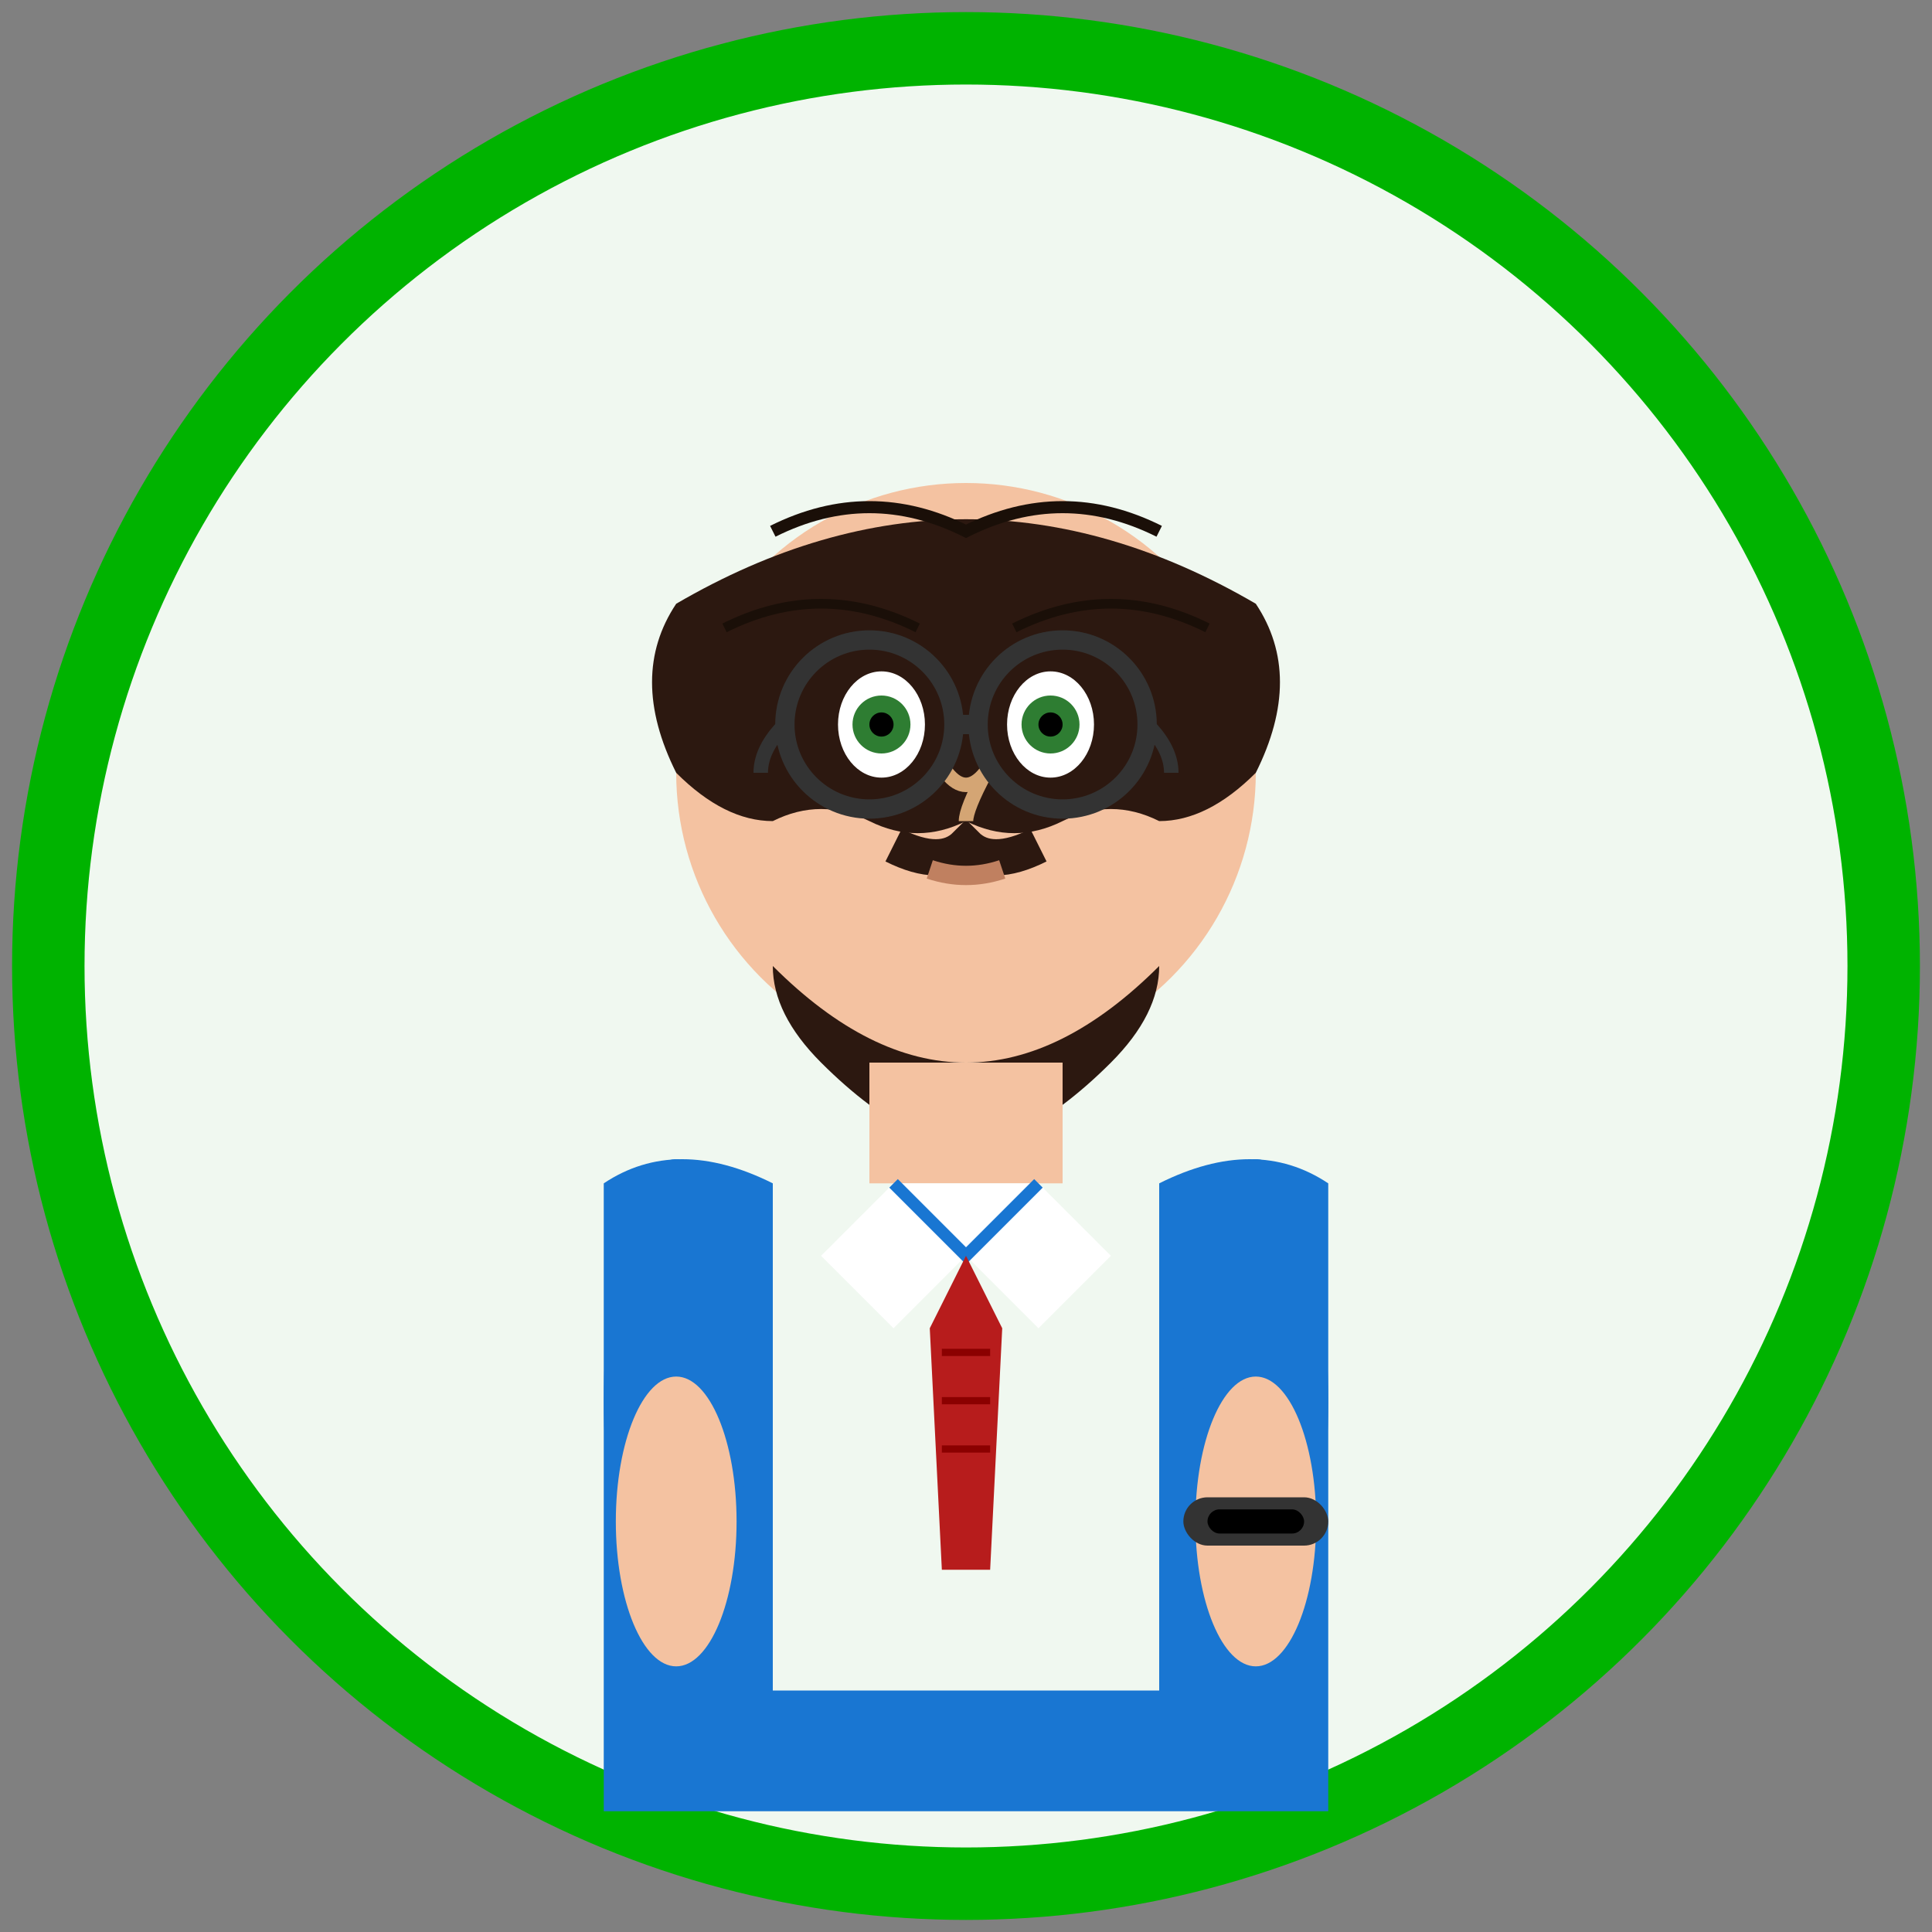
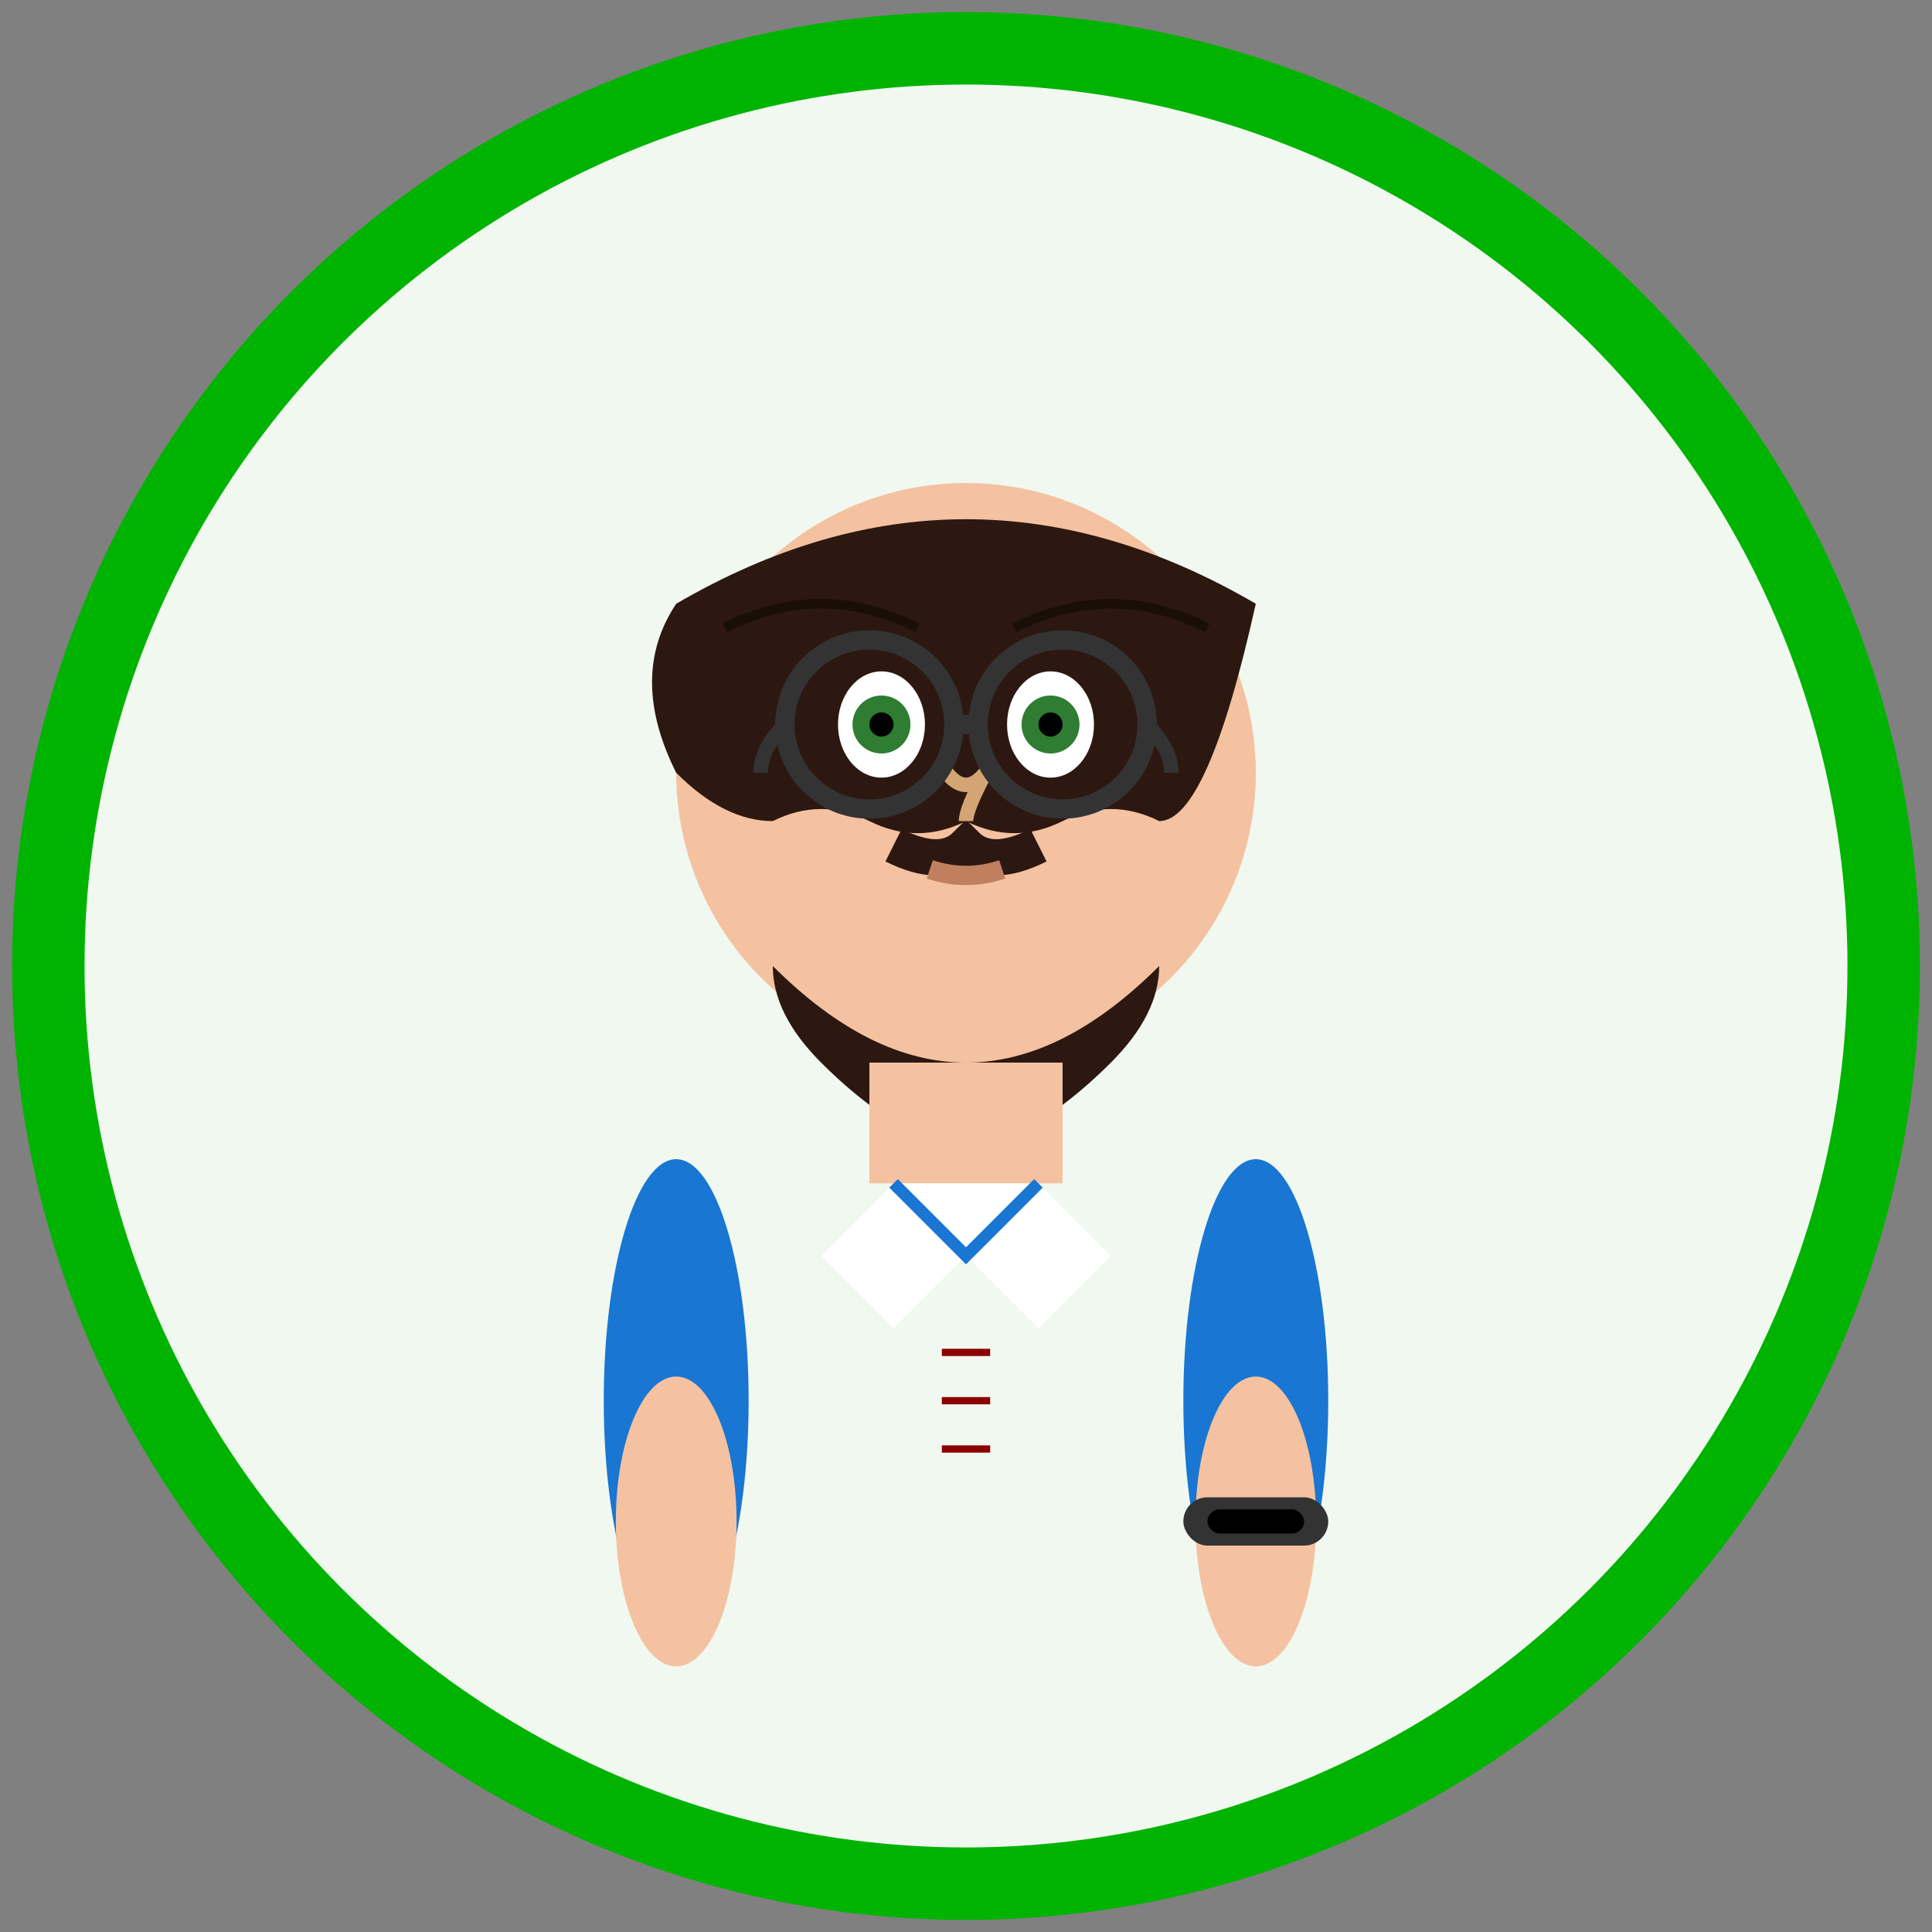
<svg xmlns="http://www.w3.org/2000/svg" width="80" height="80" viewBox="0 0 80 80" fill="none">
  <rect x="0" y="0" width="80" height="80" fill="#808080" stroke="none" />
  <circle cx="40" cy="40" r="38" fill="#F0F8F0" stroke="#00B300" stroke-width="3" />
  <g transform="translate(40, 40)">
    <circle cx="0" cy="-8" r="12" fill="#F4C2A1" />
-     <path d="M-12 -15 Q0 -22 12 -15 Q14 -12 12 -8 Q10 -6 8 -6 Q6 -7 4 -6 Q2 -5 0 -6 Q-2 -5 -4 -6 Q-6 -7 -8 -6 Q-10 -6 -12 -8 Q-14 -12 -12 -15" fill="#2C1810" />
-     <path d="M-8 -18 Q-4 -20 0 -18 Q4 -20 8 -18" stroke="#1A0F08" stroke-width="0.5" fill="none" />
+     <path d="M-12 -15 Q0 -22 12 -15 Q10 -6 8 -6 Q6 -7 4 -6 Q2 -5 0 -6 Q-2 -5 -4 -6 Q-6 -7 -8 -6 Q-10 -6 -12 -8 Q-14 -12 -12 -15" fill="#2C1810" />
    <path d="M-10 -14 Q-6 -16 -2 -14" stroke="#1A0F08" stroke-width="0.4" fill="none" />
    <path d="M2 -14 Q6 -16 10 -14" stroke="#1A0F08" stroke-width="0.4" fill="none" />
    <ellipse cx="-3.5" cy="-10" rx="1.8" ry="2.2" fill="white" />
    <ellipse cx="3.5" cy="-10" rx="1.8" ry="2.2" fill="white" />
    <circle cx="-3.5" cy="-10" r="1.2" fill="#2E7D32" />
    <circle cx="3.5" cy="-10" r="1.2" fill="#2E7D32" />
    <circle cx="-3.5" cy="-10" r="0.5" fill="black" />
    <circle cx="3.5" cy="-10" r="0.5" fill="black" />
    <path d="M-5.5 -12.5 Q-3.5 -13.5 -1.5 -12.5" stroke="#2C1810" stroke-width="1.2" fill="none" />
    <path d="M1.5 -12.5 Q3.5 -13.5 5.5 -12.5" stroke="#2C1810" stroke-width="1.2" fill="none" />
    <path d="M-8 0 Q-6 2 -4 3 Q-2 4 0 4 Q2 4 4 3 Q6 2 8 0 Q8 2 6 4 Q4 6 2 7 Q0 8 -2 7 Q-4 6 -6 4 Q-8 2 -8 0" fill="#2C1810" />
    <path d="M-3 -5 Q-1 -4 0 -5 Q1 -4 3 -5" stroke="#2C1810" stroke-width="1.5" fill="none" />
    <path d="M-0.8 -8 Q0 -7 0.8 -8 Q0 -6.5 0 -6" stroke="#D4A574" stroke-width="0.6" fill="none" />
    <path d="M-1.5 -4 Q0 -3.5 1.5 -4" stroke="#C08060" stroke-width="0.8" fill="none" />
    <rect x="-4" y="4" width="8" height="5" fill="#F4C2A1" />
-     <path d="M-15 9 Q-12 7 -8 9 L-8 30 L8 30 L8 9 Q12 7 15 9 L15 35 L-15 35 Z" fill="#1976D2" />
    <path d="M-3 9 L-6 12 L-3 15 L0 12 L3 15 L6 12 L3 9" fill="white" />
    <path d="M-3 9 L0 12 L3 9" stroke="#1976D2" stroke-width="0.5" fill="none" />
-     <path d="M0 12 L-1.5 15 L-1 25 L1 25 L1.5 15 Z" fill="#B71C1C" />
    <path d="M-1 16 L1 16" stroke="#8B0000" stroke-width="0.3" />
    <path d="M-1 18 L1 18" stroke="#8B0000" stroke-width="0.3" />
    <path d="M-1 20 L1 20" stroke="#8B0000" stroke-width="0.3" />
    <ellipse cx="-12" cy="18" rx="3" ry="10" fill="#1976D2" />
    <ellipse cx="12" cy="18" rx="3" ry="10" fill="#1976D2" />
    <ellipse cx="-12" cy="23" rx="2.5" ry="6" fill="#F4C2A1" />
    <ellipse cx="12" cy="23" rx="2.5" ry="6" fill="#F4C2A1" />
    <rect x="9" y="22" width="6" height="2" fill="#333" rx="1" />
    <rect x="10" y="22.5" width="4" height="1" fill="#000" rx="0.5" />
  </g>
  <g transform="translate(40, 40)">
    <circle cx="-4" cy="-10" r="3.5" fill="none" stroke="#333" stroke-width="0.8" />
    <circle cx="4" cy="-10" r="3.5" fill="none" stroke="#333" stroke-width="0.8" />
    <path d="M-0.5 -10 L0.5 -10" stroke="#333" stroke-width="0.8" />
    <path d="M-7.5 -10 Q-8.5 -9 -8.5 -8" stroke="#333" stroke-width="0.6" fill="none" />
    <path d="M7.5 -10 Q8.5 -9 8.5 -8" stroke="#333" stroke-width="0.6" fill="none" />
  </g>
</svg>